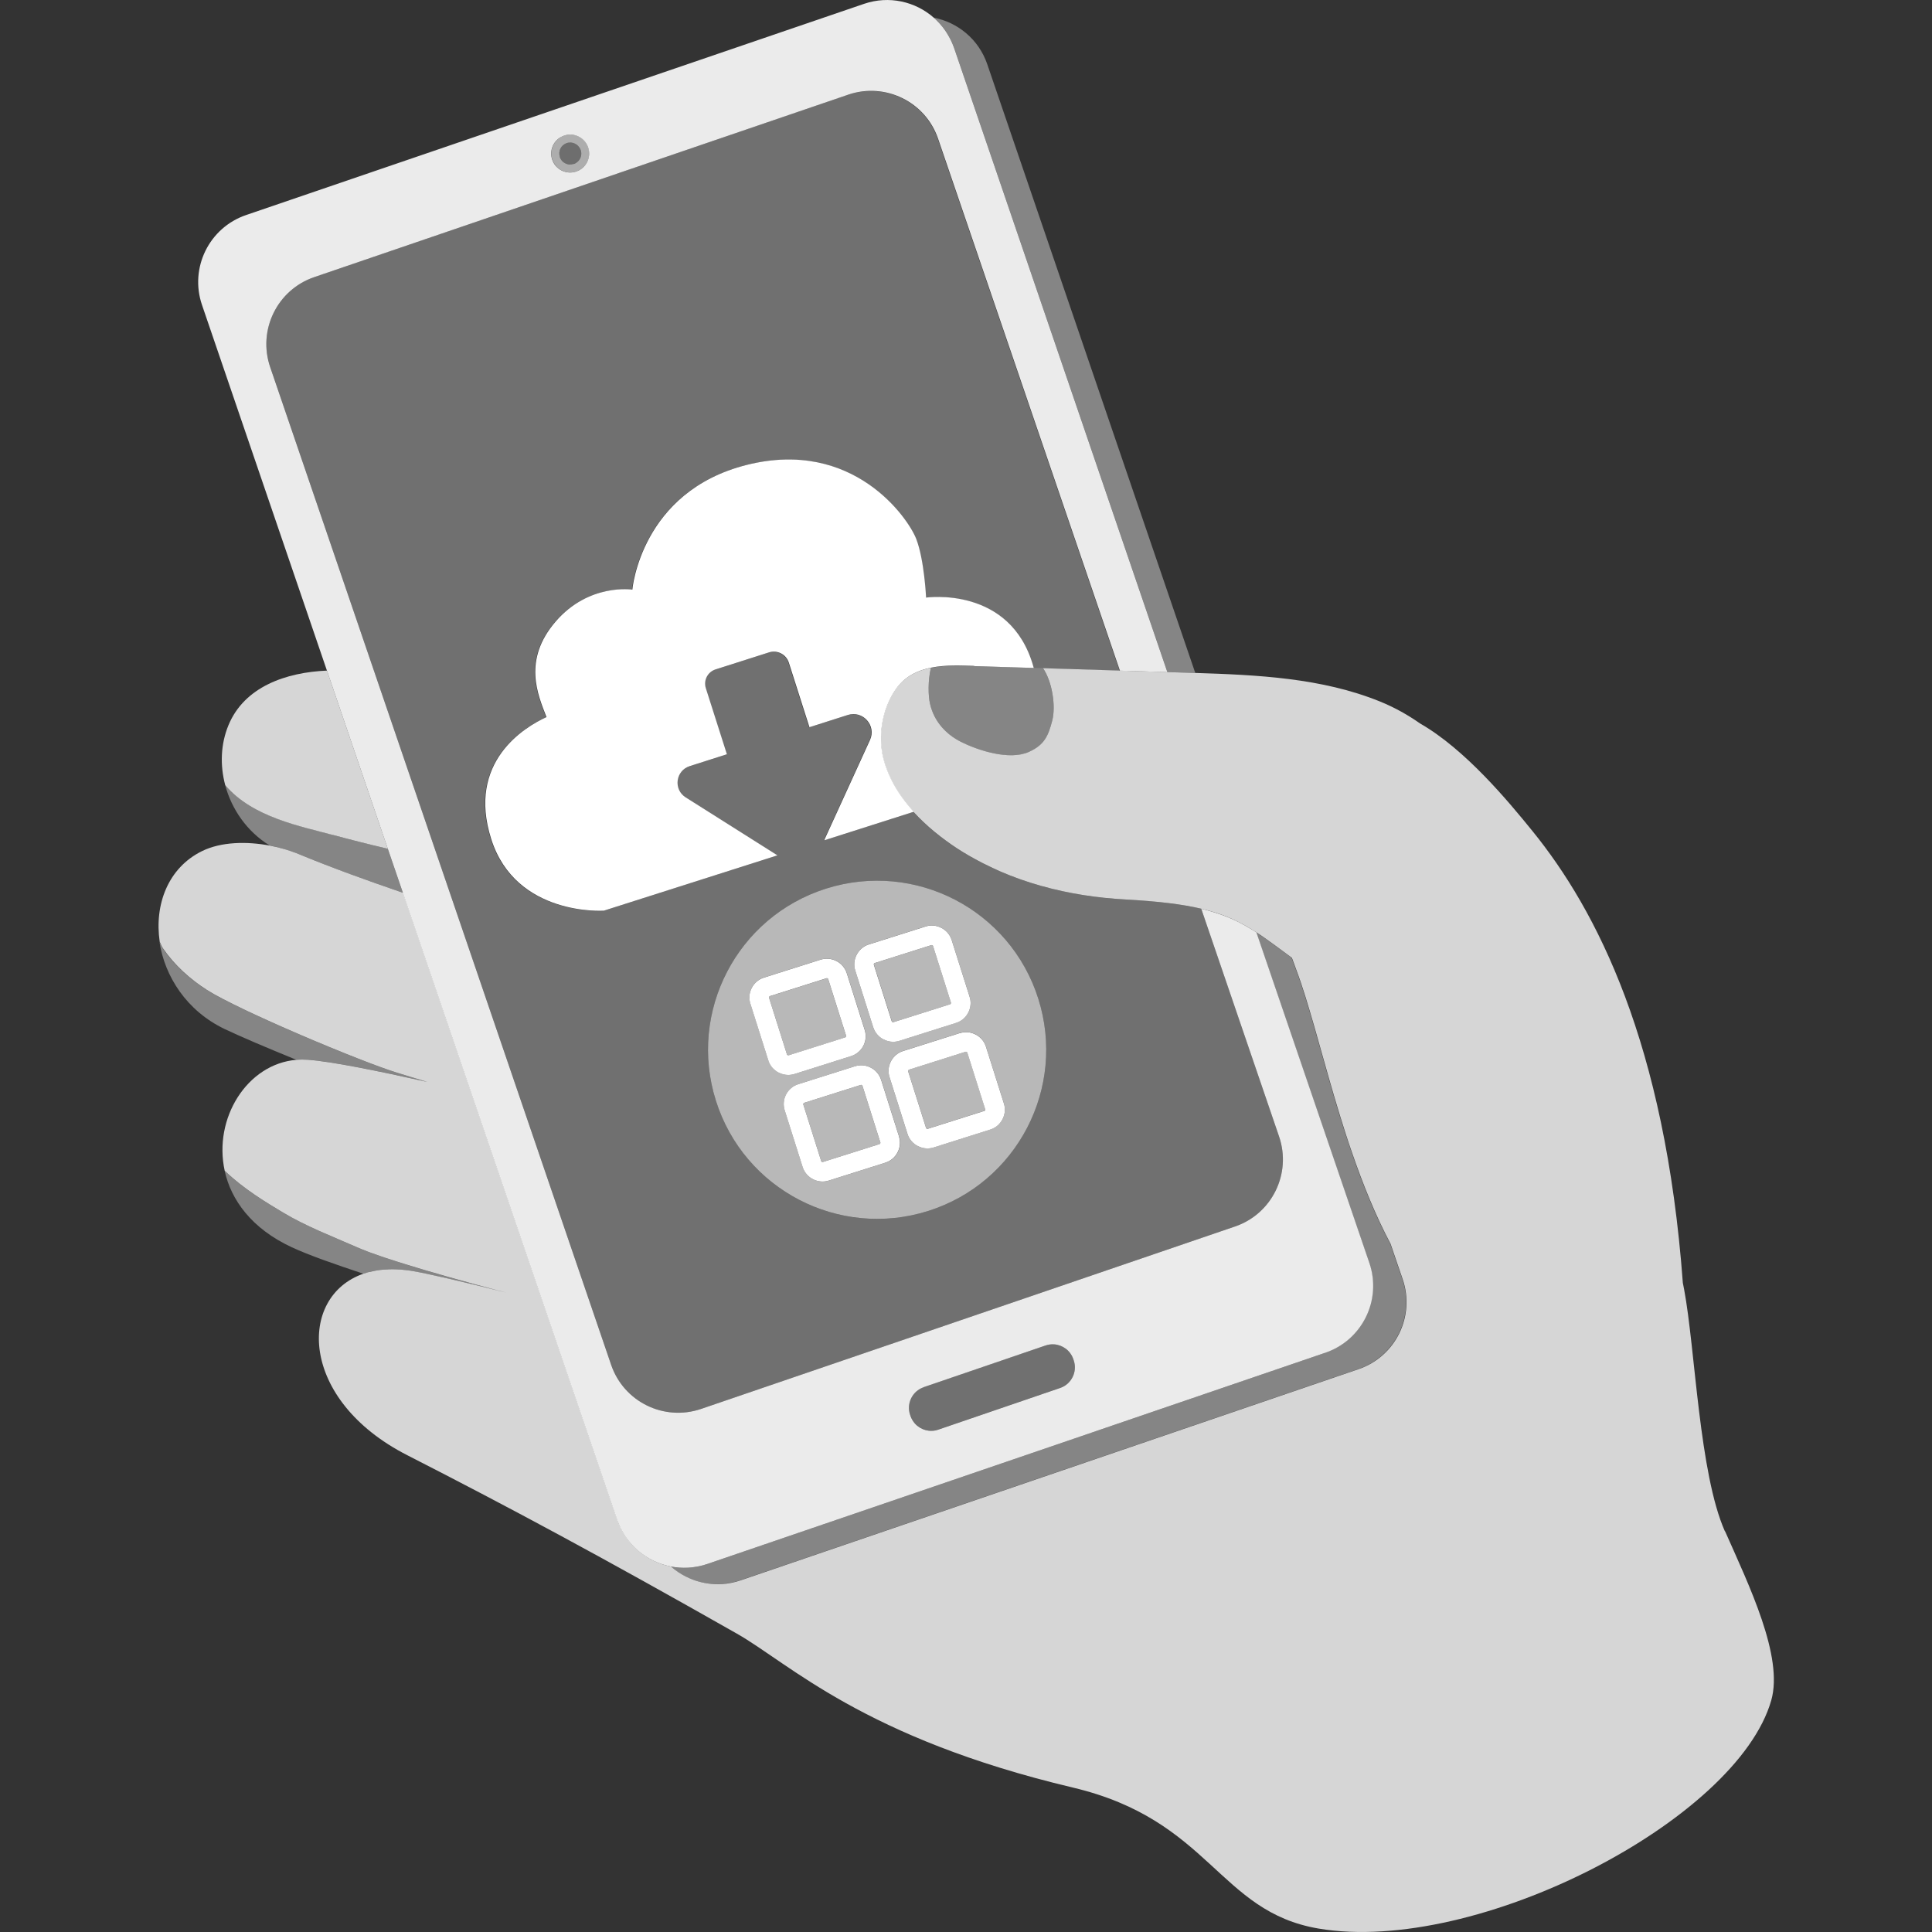
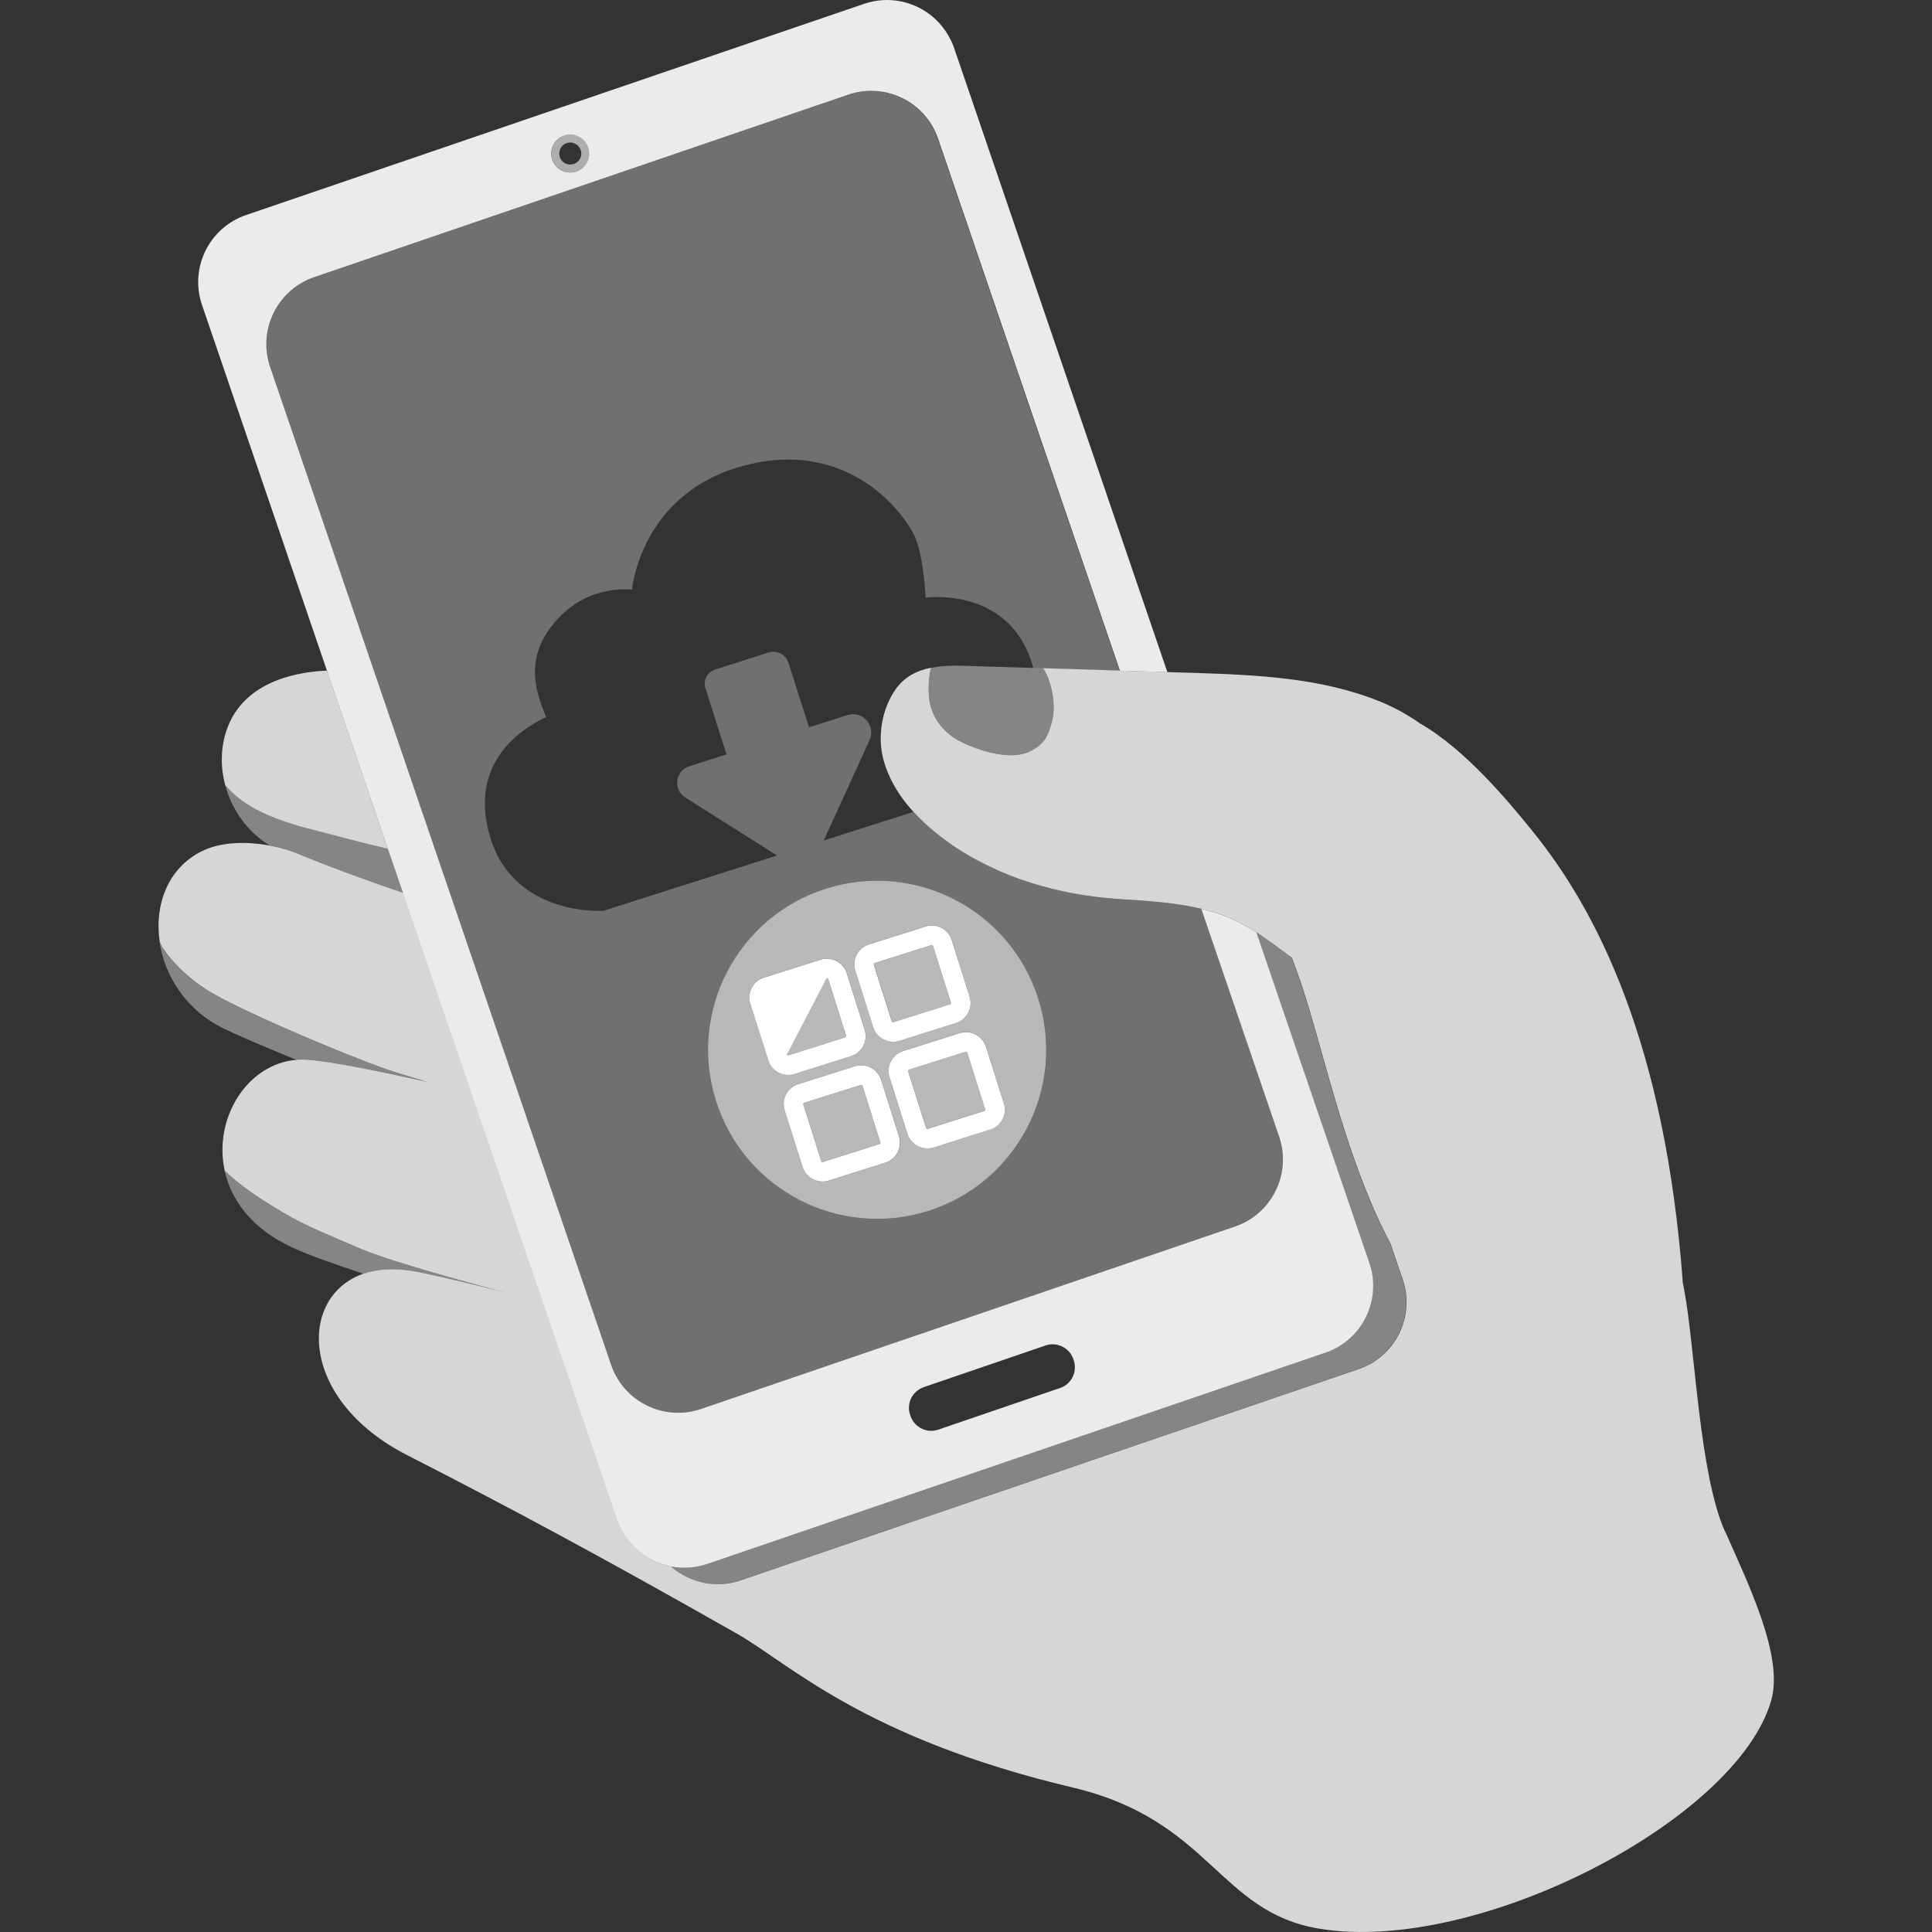
<svg xmlns="http://www.w3.org/2000/svg" viewBox="0 0 300 300">
  <rect x="0" y="0" width="300" height="300" fill="#333333" stroke="none" />
  <g fill="#fff">
    <path d="m 131.71 14.69 l -82.91 28.33 c -5.75 1.96 -8.82 8.22 -6.85 13.96 l 52.95 154.95 c 1.96 5.75 8.22 8.82 13.96 6.85 l 82.91 -28.33 c 5.75 -1.96 8.82 -8.22 6.85 -13.96 l -12.09 -35.38 c -2.95 -.7 -6.66 -1.17 -11.79 -1.44 -2.17 -.12 -4.35 -.34 -6.51 -.68 -4.47 -.7 -8.86 -1.92 -13.01 -3.71 -.93 -.4 -1.84 -.84 -2.75 -1.31 -1.34 -.69 -2.65 -1.43 -3.91 -2.26 -2.3 -1.5 -4.69 -3.4 -6.73 -5.64 l -13.92 4.44 7.12 -15.58 c 1.03 -2.25 -1.1 -4.64 -3.45 -3.89 l -5.95 1.9 -3.2 -10.03 c -.41 -1.29 -1.79 -2 -3.08 -1.59 l -8.31 2.65 c -1.22 .39 -1.89 1.69 -1.5 2.91 l 3.27 10.26 -5.79 1.85 c -2.18 .69 -2.55 3.62 -.62 4.84 l 14.26 9.01 -26.96 8.59 s -13.64 .92 -17.48 -11.11 c -3.83 -12.03 5.19 -17.42 8.58 -18.95 -1.33 -3.46 -3.74 -8.86 1.43 -14.85 s 11.9 -4.94 11.9 -4.94 1.3 -15.26 17.8 -19.38 25.02 8.24 26.28 11.5 1.53 9.11 1.53 9.11 13.1 -1.89 16.65 10.68 c .02 .08 .04 .16 .06 .25 .48 .02 .97 .03 1.45 .05 .23 .01 .46 .01 .69 .02 3.75 .12 7.5 .24 11.26 .35 l -28.23 -82.59 c -1.96 -5.75 -8.22 -8.82 -13.96 -6.85 z m -3.43 123.29 c 13.82 -4.37 28.57 3.29 32.95 17.11 4.37 13.82 -3.29 28.57 -17.11 32.95 s -28.57 -3.29 -32.95 -17.11 3.29 -28.57 17.11 -32.95 z" opacity=".3" />
-     <path d="m 86.93 24.4 c .23 .67 .83 1.11 1.5 1.15 .22 .02 .45 -.01 .67 -.09 s .42 -.19 .59 -.34 c .12 -.11 .23 -.24 .32 -.38 .26 -.42 .33 -.95 .16 -1.45 -.11 -.34 -.32 -.61 -.59 -.81 -.18 -.13 -.38 -.23 -.59 -.29 -.11 -.03 -.22 -.05 -.33 -.06 -.22 -.02 -.45 .01 -.67 .09 -.34 .12 -.61 .32 -.81 .59 -.13 .18 -.23 .38 -.29 .59 -.03 .11 -.05 .22 -.06 .33 -.02 .21 .01 .42 .08 .62 .01 .02 .01 .03 .01 .05 z" opacity=".29" />
    <path d="m 86.35 25.8 c .26 .28 .56 .52 .9 .68 .68 .33 1.48 .41 2.25 .14 .58 -.2 1.05 -.56 1.4 -1.01 .34 -.45 .55 -1 .59 -1.57 .03 -.38 -.02 -.76 -.15 -1.14 0 -.01 0 -.01 0 -.02 -.33 -.96 -1.11 -1.64 -2.02 -1.89 -.37 -.1 -.75 -.13 -1.14 -.08 -.19 .03 -.39 .07 -.58 .14 s -.37 .15 -.54 .25 c -1.18 .69 -1.75 2.14 -1.29 3.49 .13 .39 .34 .72 .59 1.01 z m .54 -2.4 c .06 -.21 .16 -.41 .29 -.59 .2 -.26 .48 -.47 .81 -.59 .22 -.08 .45 -.1 .67 -.09 .11 .01 .22 .03 .33 .06 .21 .06 .41 .16 .59 .29 .26 .2 .47 .48 .59 .81 .17 .5 .1 1.03 -.16 1.45 -.09 .14 -.19 .27 -.32 .38 -.17 .15 -.36 .27 -.59 .34 s -.45 .1 -.67 .09 c -.67 -.05 -1.27 -.48 -1.5 -1.15 -.01 -.02 -.01 -.03 -.01 -.05 -.06 -.21 -.09 -.42 -.08 -.62 .01 -.11 .03 -.22 .06 -.33 z" opacity=".6" />
-     <path d="m 141.39 219.89 c .15 .44 .38 .83 .68 1.15 .88 .98 2.29 1.4 3.61 .95 l 18.95 -6.48 c 1.76 -.6 2.7 -2.53 2.1 -4.28 l -.07 -.21 c -.23 -.66 -.64 -1.2 -1.16 -1.6 -.52 -.39 -1.15 -.63 -1.8 -.68 -.44 -.03 -.89 .02 -1.33 .17 l -18.95 6.48 c -1.76 .6 -2.7 2.53 -2.1 4.28 l .07 .21 z" opacity=".3" />
    <path d="m 46.9 164.52 c .3 0 .6 .01 .9 .03 3.78 .29 10.78 1.72 18.52 3.44 -.75 -.23 -1.5 -.46 -2.27 -.69 -.01 0 -.01 0 -.02 -.01 -.77 -.24 -1.55 -.47 -2.35 -.71 -5.66 -1.72 -24.62 -9.7 -29.6 -12.88 -2.62 -1.67 -5 -3.82 -6.77 -6.39 -.18 -.27 -.37 -.65 -.55 -1.09 .8 5.36 4.2 10.74 10.13 13.57 2.43 1.16 6.48 2.88 11.11 4.77 .28 -.02 .57 -.04 .86 -.04 z" opacity=".4" />
    <path d="m 57.3 197.52 c .41 -.11 .84 -.2 1.28 -.26 .14 -.02 .28 -.04 .42 -.06 .2 -.03 .4 -.05 .61 -.06 .26 -.02 .53 -.04 .8 -.04 .17 -.01 .34 -.01 .51 -.01 .35 0 .71 .01 1.07 .04 .13 .01 .26 .02 .39 .03 .44 .04 .9 .09 1.36 .16 2.56 .41 8.63 1.84 14.93 3.42 -.01 0 -.01 0 -.02 0 -.41 -.11 -.83 -.22 -1.26 -.33 -.01 0 -.02 -.01 -.03 -.01 -.04 -.01 -.08 -.02 -.13 -.03 -.01 0 -.03 -.01 -.04 -.01 -.18 -.05 -.37 -.1 -.55 -.15 -.55 -.14 -1.1 -.29 -1.68 -.45 -.2 -.06 -.4 -.11 -.61 -.16 -.01 0 -.02 -.01 -.03 -.01 -.06 -.02 -.13 -.03 -.19 -.05 -.01 0 -.02 -.01 -.03 -.01 -.32 -.09 -.65 -.18 -.98 -.27 -1.16 -.32 -2.34 -.65 -3.54 -.98 -.01 0 -.01 0 -.02 -.01 -.01 0 -.01 0 -.01 0 -.12 -.03 -.24 -.07 -.35 -.1 s -.22 -.06 -.33 -.1 c -1.88 -.54 -3.75 -1.09 -5.52 -1.63 -.05 -.02 -.1 -.03 -.15 -.05 -.16 -.05 -.33 -.1 -.49 -.15 -.4 -.12 -.79 -.25 -1.17 -.37 -.1 -.03 -.2 -.06 -.3 -.1 0 0 0 0 -.01 0 -.26 -.08 -.51 -.17 -.76 -.25 -.08 -.03 -.17 -.05 -.25 -.08 -.12 -.04 -.25 -.08 -.37 -.12 -.24 -.08 -.48 -.16 -.71 -.24 -.53 -.18 -1.04 -.36 -1.52 -.54 -.03 -.01 -.06 -.02 -.09 -.03 -.1 -.04 -.19 -.07 -.28 -.1 -.22 -.08 -.43 -.16 -.64 -.25 -.14 -.05 -.27 -.11 -.4 -.16 -.31 -.13 -.61 -.25 -.88 -.37 -3.77 -1.65 -7.89 -3.24 -11.41 -5.36 -2.45 -1.48 -5.95 -3.51 -9.04 -6.48 1 4.56 4.21 9 10.44 11.89 2.67 1.24 6.73 2.65 11.12 4.11 .25 -.09 .5 -.16 .75 -.23 .04 -.01 .09 -.02 .14 -.03 z" opacity=".4" />
    <path d="m 51.67 129.64 c 2.69 .73 5.56 1.46 8.55 2.16 l -9.45 -27.67 c -6.35 .27 -12.82 2.5 -15.29 8.47 -1.22 2.94 -1.33 6.22 -.51 9.31 4.2 5.02 11.87 6.42 16.7 7.74 z" opacity=".8" />
    <path d="m 42.98 131.54 c .09 .02 .18 .05 .27 .07 .3 .08 .6 .16 .89 .24 .08 .02 .16 .05 .24 .07 .25 .08 .5 .16 .74 .24 .07 .03 .14 .05 .22 .07 .36 .13 .71 .26 1.04 .39 4.65 1.93 10.22 3.98 16.17 6 l -1.53 -4.47 -.81 -2.36 c -2.99 -.7 -5.86 -1.42 -8.55 -2.16 -4.83 -1.32 -12.51 -2.72 -16.7 -7.74 1 3.77 3.4 7.24 6.91 9.4 .37 .07 .74 .15 1.1 .24 z" opacity=".4" />
    <path d="m 205.77 210.06 l -95.97 32.8 c -.43 .15 -.87 .26 -1.3 .35 -.11 .02 -.22 .04 -.34 .06 -.35 .06 -.71 .11 -1.06 .14 -.09 .01 -.17 .02 -.26 .02 -.92 .05 -1.82 -.01 -2.71 -.19 .36 .31 .73 .6 1.13 .87 .79 .53 1.64 .95 2.53 1.26 1.34 .47 2.78 .68 4.23 .59 .49 -.03 .97 -.09 1.46 -.18 s .97 -.22 1.46 -.39 l 95.97 -32.8 c 5.75 -1.96 8.82 -8.22 6.85 -13.96 l -.63 -1.83 -1.25 -3.66 c -2.36 -4.44 -4.31 -9.29 -5.99 -14.17 -.34 -.98 -.66 -1.95 -.98 -2.92 -.63 -1.95 -1.22 -3.89 -1.78 -5.79 -1.12 -3.81 -2.12 -7.48 -3.08 -10.82 -.48 -1.67 -.94 -3.26 -1.41 -4.74 -.23 -.74 -.46 -1.45 -.69 -2.13 s -.46 -1.34 -.7 -1.96 c -.14 -.38 -.27 -.73 -.4 -1.1 -.1 -.27 -.2 -.54 -.3 -.8 -.03 -.02 -.05 -.04 -.08 -.06 -.45 -.33 -.88 -.64 -1.29 -.95 -1.01 -.74 -1.94 -1.43 -2.84 -2.06 0 0 -.01 -.01 -.01 -.01 -.43 -.3 -.85 -.58 -1.27 -.86 0 0 -.01 0 -.01 -.01 l 17.54 51.33 c 1.96 5.75 -1.1 12 -6.85 13.96 z" opacity=".4" />
-     <path d="m 146.79 4.76 c .05 .07 .09 .14 .14 .21 .19 .3 .37 .6 .54 .92 .05 .1 .11 .2 .16 .3 .19 .4 .37 .81 .52 1.24 l 33.12 96.93 c .37 .01 .74 .02 1.12 .04 h .04 .02 l 3.03 .09 h .12 l -32.3 -94.52 c -1.32 -3.86 -4.57 -6.5 -8.31 -7.23 .68 .59 1.28 1.27 1.8 2.03 z" opacity=".4" />
    <path d="m 60.22 131.8 l .81 2.36 1.53 4.47 10.83 31.7 22.45 65.68 s 0 0 0 0 c .15 .43 .33 .85 .52 1.25 .06 .12 .12 .23 .18 .34 .16 .3 .33 .59 .51 .87 .06 .1 .12 .19 .19 .29 .52 .73 1.11 1.39 1.77 1.97 .06 .05 .12 .1 .18 .15 .3 .25 .62 .49 .95 .71 .04 .03 .08 .05 .12 .08 .77 .5 1.6 .9 2.47 1.19 .03 .01 .06 .02 .08 .03 .43 .14 .88 .26 1.33 .35 .88 .17 1.79 .24 2.71 .19 .09 -.01 .17 -.01 .26 -.02 .35 -.03 .7 -.07 1.06 -.14 .11 -.02 .22 -.04 .34 -.06 .44 -.09 .87 -.2 1.3 -.35 l 95.97 -32.8 c 5.75 -1.96 8.82 -8.22 6.85 -13.96 l -17.54 -51.33 s 0 0 -.01 0 c -.3 -.2 -.61 -.39 -.92 -.57 -.01 -.01 -.03 -.02 -.04 -.02 -.61 -.37 -1.23 -.72 -1.87 -1.04 -.01 -.01 -.03 -.01 -.04 -.02 -1.08 -.54 -2.24 -1 -3.53 -1.41 -.67 -.21 -1.38 -.41 -2.15 -.6 l 12.09 35.38 c 1.96 5.75 -1.1 12 -6.85 13.96 l -82.91 28.33 c -5.75 1.96 -12 -1.1 -13.96 -6.85 l -52.95 -154.94 c -1.96 -5.75 1.1 -12 6.85 -13.96 l 82.91 -28.33 c 5.75 -1.96 12 1.1 13.96 6.85 l 28.23 82.59 c 2.46 .08 4.92 .15 7.37 .23 l -33.12 -96.93 c -.15 -.43 -.33 -.84 -.52 -1.24 -.05 -.1 -.1 -.2 -.16 -.3 -.17 -.32 -.35 -.63 -.54 -.92 -.05 -.07 -.09 -.14 -.14 -.21 -.52 -.76 -1.13 -1.43 -1.8 -2.03 -2.86 -2.51 -6.94 -3.46 -10.8 -2.15 l -95.97 32.8 c -5.75 1.96 -8.82 8.22 -6.85 13.97 l 19.4 56.78 9.45 27.67 z m 83.2 83.6 l 18.95 -6.48 c .44 -.15 .89 -.2 1.33 -.17 .66 .05 1.28 .29 1.8 .68 s .93 .94 1.16 1.6 l .07 .21 c .6 1.76 -.35 3.68 -2.1 4.28 l -18.95 6.48 c -1.32 .45 -2.73 .03 -3.61 -.95 -.29 -.33 -.53 -.72 -.68 -1.15 l -.07 -.21 c -.6 -1.76 .35 -3.68 2.1 -4.28 z m -56.37 -194.09 c .17 -.1 .35 -.18 .54 -.25 s .39 -.11 .58 -.14 c .39 -.05 .78 -.02 1.14 .08 .91 .25 1.69 .93 2.02 1.89 v .02 c .13 .38 .17 .77 .15 1.14 -.04 .57 -.25 1.12 -.59 1.57 s -.82 .81 -1.4 1.01 c -.77 .26 -1.57 .19 -2.25 -.14 -.34 -.17 -.65 -.4 -.9 -.68 s -.46 -.63 -.59 -1.01 c -.46 -1.35 .11 -2.8 1.29 -3.49 z" opacity=".9" />
-     <path d="m 151.24 103.43 c 2.79 .09 5.58 .18 8.37 .26 .3 .01 .6 .02 .9 .03 -.02 -.08 -.04 -.16 -.06 -.25 -3.55 -12.57 -16.65 -10.68 -16.65 -10.68 s -.27 -5.85 -1.53 -9.11 c -1.26 -3.25 -9.78 -15.62 -26.28 -11.5 -16.51 4.12 -17.8 19.38 -17.8 19.38 s -6.73 -1.05 -11.9 4.94 -2.77 11.39 -1.43 14.85 c -3.39 1.54 -12.41 6.93 -8.58 18.95 3.83 12.03 17.48 11.11 17.48 11.11 l 26.96 -8.59 -14.26 -9.01 c -1.93 -1.22 -1.56 -4.14 .62 -4.84 l 5.79 -1.85 -3.27 -10.26 c -.39 -1.22 .28 -2.52 1.5 -2.91 l 8.31 -2.65 c 1.29 -.41 2.67 .3 3.08 1.59 l 3.2 10.03 5.95 -1.9 c 2.35 -.75 4.48 1.65 3.45 3.89 l -7.12 15.58 13.92 -4.44 c -1.37 -1.51 -2.58 -3.16 -3.48 -4.98 -.64 -1.29 -1.13 -2.65 -1.41 -4.09 -.05 -.28 -.09 -.57 -.12 -.86 -.34 -2.95 .36 -6.47 2.26 -9.15 1.39 -1.96 3.35 -2.88 5.45 -3.3 2.26 -.46 4.67 -.33 6.69 -.27 z" />
    <path d="m 267.84 237.78 c -4 -9.03 -4.59 -28.24 -6.33 -37.56 -.07 -.35 -.13 -.68 -.2 -1.02 -2.75 -37.25 -13.39 -57.87 -23.33 -70.13 -3.78 -4.66 -10.43 -12.69 -17.47 -16.73 -1.94 -1.36 -4.01 -2.51 -6.2 -3.4 -9.07 -3.69 -19.1 -4.14 -28.82 -4.45 -1.01 -.03 -2.03 -.06 -3.03 -.09 h -.02 c -.01 0 -.03 0 -.04 0 -.37 -.01 -.74 -.02 -1.12 -.04 -2.46 -.08 -4.92 -.15 -7.37 -.23 -3.75 -.12 -7.5 -.24 -11.26 -.35 -.23 -.01 -.46 -.01 -.69 -.02 1.44 2.11 2.01 5.91 1.43 8.14 -.62 2.38 -1.21 3.76 -3.61 4.85 -3.03 1.38 -7.95 -.24 -10.57 -1.56 -2.12 -1.07 -4.13 -2.97 -4.8 -5.92 -.28 -1.22 -.34 -3.54 .14 -5.58 -2.1 .42 -4.06 1.35 -5.45 3.3 -1.9 2.68 -2.6 6.19 -2.26 9.15 .03 .29 .07 .59 .12 .86 .28 1.44 .77 2.8 1.41 4.09 .9 1.82 2.11 3.48 3.48 4.98 2.04 2.24 4.43 4.13 6.73 5.64 1.26 .83 2.58 1.57 3.91 2.26 .9 .46 1.82 .9 2.75 1.31 4.14 1.8 8.54 3.01 13.01 3.71 2.16 .34 4.34 .56 6.51 .68 5.12 .28 8.83 .74 11.79 1.44 .76 .18 1.47 .38 2.14 .59 1.3 .41 2.45 .88 3.53 1.42 .01 .01 .03 .01 .04 .02 .64 .32 1.26 .67 1.87 1.04 .01 .01 .03 .02 .04 .02 .31 .19 .61 .38 .92 .57 h .01 s .01 0 .01 .01 c .42 .27 .84 .56 1.27 .86 0 0 .01 .01 .01 .01 .9 .63 1.83 1.31 2.84 2.06 .42 .31 .85 .62 1.29 .95 .03 .02 .05 .04 .08 .06 .09 .26 .2 .54 .3 .8 .13 .36 .26 .72 .4 1.1 .23 .62 .47 1.27 .7 1.96 s .46 1.4 .69 2.13 c .46 1.48 .93 3.07 1.41 4.74 .96 3.34 1.96 7.02 3.08 10.82 .56 1.9 1.15 3.84 1.78 5.79 .32 .97 .64 1.95 .98 2.92 1.68 4.87 3.63 9.72 5.99 14.17 l 1.25 3.66 .63 1.83 c 1.96 5.75 -1.1 12 -6.85 13.96 l -95.97 32.8 c -.48 .17 -.97 .29 -1.46 .39 s -.97 .16 -1.46 .18 c -1.46 .09 -2.89 -.13 -4.23 -.59 -.89 -.31 -1.75 -.74 -2.53 -1.26 -.39 -.26 -.77 -.55 -1.13 -.87 -.45 -.09 -.89 -.21 -1.33 -.35 -.03 -.01 -.06 -.02 -.08 -.03 -.87 -.29 -1.7 -.69 -2.47 -1.19 -.04 -.03 -.08 -.05 -.12 -.08 -.33 -.22 -.65 -.46 -.95 -.71 -.06 -.05 -.12 -.1 -.18 -.15 -.66 -.58 -1.26 -1.24 -1.77 -1.97 -.07 -.09 -.13 -.19 -.19 -.29 -.18 -.28 -.36 -.57 -.51 -.87 -.06 -.11 -.12 -.23 -.18 -.34 -.2 -.4 -.38 -.82 -.52 -1.25 l -22.45 -65.68 -10.83 -31.7 c -5.95 -2.03 -11.52 -4.07 -16.17 -6 -.33 -.14 -.68 -.27 -1.04 -.39 -.07 -.03 -.15 -.05 -.22 -.08 -.24 -.08 -.49 -.16 -.74 -.24 -.08 -.02 -.16 -.05 -.24 -.07 -.29 -.09 -.59 -.17 -.89 -.24 -.09 -.02 -.18 -.05 -.27 -.07 -.36 -.09 -.73 -.17 -1.1 -.24 -3.63 -.69 -7.61 -.6 -10.56 .85 -5.28 2.59 -7.42 8.32 -6.57 14.07 .18 .45 .37 .83 .55 1.09 1.77 2.57 4.15 4.71 6.77 6.39 4.98 3.18 23.95 11.16 29.6 12.88 .8 .24 1.59 .48 2.36 .72 .77 .23 1.52 .47 2.27 .69 -7.74 -1.72 -14.74 -3.15 -18.52 -3.44 -.3 -.02 -.6 -.03 -.9 -.03 -.01 0 -.03 0 -.04 0 -.29 0 -.58 .02 -.86 .04 -7.68 .64 -12.92 9.1 -11.14 17.22 3.1 2.97 6.59 5 9.04 6.48 3.52 2.12 7.64 3.71 11.41 5.36 .27 .12 .57 .24 .88 .37 .13 .05 .27 .1 .4 .16 .21 .08 .42 .16 .64 .25 .09 .04 .18 .07 .28 .1 .03 .01 .06 .02 .09 .03 .48 .18 .99 .36 1.52 .54 .23 .08 .47 .16 .71 .24 .12 .04 .25 .08 .37 .12 .08 .03 .17 .05 .25 .08 .25 .08 .51 .17 .77 .25 .1 .03 .2 .06 .3 .1 .39 .12 .78 .25 1.18 .37 .16 .05 .32 .1 .49 .15 .05 .02 .1 .03 .16 .05 1.77 .55 3.64 1.1 5.52 1.63 .11 .03 .22 .06 .33 .1 .12 .03 .24 .07 .35 .1 .01 0 .02 .01 .03 .01 1.19 .34 2.38 .67 3.54 .98 .34 .09 .68 .19 1.01 .28 .06 .02 .13 .03 .19 .05 .22 .06 .42 .11 .64 .17 .57 .15 1.13 .3 1.68 .45 .2 .05 .4 .11 .59 .16 .04 .01 .08 .02 .13 .03 .45 .12 .89 .23 1.31 .34 -6.29 -1.58 -12.36 -3.01 -14.93 -3.42 -.47 -.07 -.92 -.12 -1.36 -.16 -.13 -.01 -.26 -.02 -.39 -.03 -.36 -.02 -.72 -.04 -1.07 -.04 -.17 0 -.34 0 -.51 .01 -.27 .01 -.54 .02 -.8 .04 -.21 .02 -.41 .04 -.61 .06 -.14 .02 -.28 .04 -.42 .06 -.44 .07 -.87 .16 -1.28 .26 -.04 .01 -.09 .02 -.14 .03 -.26 .07 -.51 .15 -.75 .23 -10.23 3.54 -10.05 19.59 6.81 28.19 16.06 8.2 30.37 15.89 51.17 27.7 8.18 4.65 19.66 16.19 52.16 23.9 21.4 5.07 22.59 19.26 38.18 21.9 24.53 4.14 64.97 -16.83 70.28 -35.44 1.93 -6.79 -3.44 -17.82 -7.17 -26.25 z" opacity=".8" />
    <path d="m 159.61 103.69 c -2.79 -.09 -5.58 -.18 -8.37 -.26 -2.02 -.06 -4.44 -.19 -6.69 .27 -.48 2.04 -.42 4.36 -.14 5.58 .67 2.95 2.68 4.85 4.8 5.92 2.62 1.32 7.55 2.94 10.57 1.56 2.4 -1.09 2.99 -2.47 3.61 -4.85 .58 -2.22 .01 -6.03 -1.43 -8.14 -.48 -.02 -.97 -.03 -1.45 -.05 -.3 -.01 -.6 -.02 -.9 -.03 z" opacity=".4" />
    <path d="m 149.99 163.3 c -.02 0 -.03 0 -.05 .01 l -8.79 2.78 c -.09 .03 -.16 .17 -.13 .26 l 2.78 8.79 c .03 .09 .16 .16 .26 .13 l 8.79 -2.78 c .09 -.03 .16 -.17 .14 -.26 l -2.78 -8.79 c -.03 -.08 -.13 -.14 -.21 -.14 z" opacity=".65" />
    <path d="m 136.57 177.65 c .11 -.04 .17 -.15 .13 -.26 l -2.78 -8.79 c -.03 -.09 -.11 -.14 -.2 -.14 -.02 0 -.04 0 -.06 .01 l -8.79 2.78 c -.09 .03 -.16 .17 -.13 .26 l 2.78 8.79 c .03 .11 .14 .17 .26 .13 z" opacity=".65" />
    <path d="m 138.48 158.59 c .02 .05 .05 .1 .1 .12 .05 .03 .1 .03 .16 .01 l 8.8 -2.78 c .09 -.03 .16 -.17 .13 -.26 l -2.78 -8.79 c -.03 -.08 -.13 -.14 -.21 -.14 -.02 0 -.03 0 -.05 .01 l -8.79 2.78 c -.09 .03 -.16 .17 -.13 .26 l 2.78 8.79 z" opacity=".65" />
    <path d="m 111.17 170.93 c 4.37 13.82 19.12 21.48 32.95 17.11 13.82 -4.37 21.48 -19.12 17.11 -32.95 -4.37 -13.82 -19.12 -21.48 -32.95 -17.11 -13.82 4.37 -21.49 19.12 -17.11 32.95 z m 26.32 9.61 l -8.79 2.78 c -.32 .1 -.65 .15 -.97 .15 -1.38 0 -2.66 -.88 -3.09 -2.26 l -2.78 -8.79 c -.26 -.82 -.19 -1.7 .21 -2.47 s 1.07 -1.34 1.9 -1.6 l 8.79 -2.78 c 1.7 -.54 3.53 .41 4.07 2.11 l 2.78 8.79 c .54 1.7 -.41 3.53 -2.11 4.07 z m 15.61 -18.01 l 2.78 8.79 c .26 .82 .19 1.7 -.21 2.47 s -1.07 1.33 -1.9 1.6 l -8.79 2.78 c -.32 .1 -.65 .15 -.98 .15 -.51 0 -1.02 -.12 -1.49 -.37 -.77 -.4 -1.34 -1.07 -1.6 -1.9 l -2.78 -8.79 c -.26 -.83 -.19 -1.7 .21 -2.47 s 1.07 -1.34 1.9 -1.6 l 8.79 -2.78 c .83 -.26 1.7 -.18 2.47 .21 .77 .4 1.33 1.07 1.6 1.9 z m -20.08 -14.29 c .4 -.77 1.07 -1.34 1.9 -1.6 l 8.79 -2.78 c .82 -.26 1.7 -.19 2.47 .21 s 1.34 1.07 1.6 1.9 l 2.78 8.79 c .26 .83 .19 1.7 -.21 2.47 s -1.07 1.33 -1.9 1.6 l -8.79 2.78 c -.32 .1 -.65 .15 -.98 .15 -.51 0 -1.02 -.12 -1.49 -.37 -.77 -.4 -1.34 -1.07 -1.6 -1.9 l -2.78 -8.79 c -.26 -.83 -.19 -1.7 .21 -2.47 z m -14.38 3.55 l 8.79 -2.78 c 1.7 -.54 3.53 .41 4.07 2.11 l 2.78 8.8 c .26 .83 .19 1.7 -.21 2.47 s -1.07 1.33 -1.9 1.59 l -8.79 2.78 c -.32 .1 -.65 .15 -.98 .15 -.51 0 -1.02 -.12 -1.49 -.37 -.77 -.4 -1.33 -1.07 -1.6 -1.9 l -2.78 -8.79 c -.26 -.83 -.19 -1.7 .21 -2.47 s 1.07 -1.33 1.9 -1.6 z" opacity=".65" />
    <path d="m 119.55 154.69 c -.09 .03 -.16 .17 -.13 .26 l 2.78 8.79 c .03 .09 .16 .16 .26 .13 l 8.79 -2.78 c .09 -.03 .16 -.17 .13 -.26 l -2.78 -8.79 c -.03 -.09 -.11 -.14 -.2 -.14 -.02 0 -.04 0 -.06 .01 z" opacity=".65" />
-     <path d="m 116.52 155.86 l 2.78 8.79 c .26 .83 .83 1.5 1.6 1.9 .47 .24 .98 .37 1.49 .37 .33 0 .66 -.05 .98 -.15 l 8.79 -2.78 c .83 -.26 1.5 -.83 1.9 -1.59 .4 -.77 .47 -1.65 .21 -2.47 l -2.78 -8.8 c -.54 -1.7 -2.37 -2.65 -4.07 -2.11 l -8.79 2.78 c -.83 .26 -1.5 .83 -1.9 1.6 s -.47 1.65 -.21 2.47 z m 11.82 -3.96 c .02 -.01 .04 -.01 .06 -.01 .09 0 .17 .06 .2 .14 l 2.78 8.79 c .03 .09 -.04 .23 -.13 .26 l -8.79 2.78 c -.1 .02 -.23 -.04 -.26 -.13 l -2.78 -8.79 c -.03 -.09 .04 -.23 .13 -.26 z" />
+     <path d="m 116.52 155.86 l 2.78 8.79 c .26 .83 .83 1.5 1.6 1.9 .47 .24 .98 .37 1.49 .37 .33 0 .66 -.05 .98 -.15 l 8.79 -2.78 c .83 -.26 1.5 -.83 1.9 -1.59 .4 -.77 .47 -1.65 .21 -2.47 l -2.78 -8.8 c -.54 -1.7 -2.37 -2.65 -4.07 -2.11 l -8.79 2.78 c -.83 .26 -1.5 .83 -1.9 1.6 s -.47 1.65 -.21 2.47 z m 11.82 -3.96 c .02 -.01 .04 -.01 .06 -.01 .09 0 .17 .06 .2 .14 l 2.78 8.79 c .03 .09 -.04 .23 -.13 .26 l -8.79 2.78 c -.1 .02 -.23 -.04 -.26 -.13 c -.03 -.09 .04 -.23 .13 -.26 z" />
    <path d="m 135.59 159.5 c .26 .83 .83 1.5 1.6 1.9 .47 .24 .98 .37 1.49 .37 .33 0 .66 -.05 .98 -.15 l 8.79 -2.78 c .83 -.26 1.5 -.83 1.9 -1.6 s .48 -1.65 .21 -2.47 l -2.78 -8.79 c -.26 -.83 -.83 -1.5 -1.6 -1.9 s -1.65 -.48 -2.47 -.21 l -8.79 2.78 c -.83 .26 -1.5 .83 -1.9 1.6 s -.48 1.65 -.21 2.47 l 2.78 8.79 z m .24 -9.96 l 8.79 -2.78 c .02 0 .03 -.01 .05 -.01 .09 0 .19 .06 .21 .14 l 2.78 8.79 c .03 .09 -.04 .23 -.13 .26 l -8.8 2.78 c -.05 .02 -.11 .01 -.16 -.01 -.05 -.03 -.08 -.07 -.1 -.12 l -2.78 -8.79 c -.03 -.09 .04 -.23 .13 -.26 z" />
    <path d="m 139.6 176.47 l -2.78 -8.79 c -.54 -1.7 -2.36 -2.65 -4.07 -2.11 l -8.79 2.78 c -.83 .26 -1.5 .83 -1.9 1.6 s -.47 1.65 -.21 2.47 l 2.78 8.79 c .44 1.38 1.72 2.26 3.09 2.26 .32 0 .65 -.05 .97 -.15 l 8.79 -2.78 c 1.7 -.54 2.65 -2.36 2.11 -4.07 z m -11.82 3.96 c -.11 .04 -.23 -.03 -.26 -.13 l -2.78 -8.79 c -.03 -.09 .04 -.23 .13 -.26 l 8.79 -2.78 c .02 -.01 .04 -.01 .06 -.01 .09 0 .17 .06 .2 .14 l 2.78 8.79 c .04 .11 -.03 .22 -.13 .26 z" />
    <path d="m 149.03 160.42 l -8.79 2.78 c -.83 .26 -1.5 .83 -1.9 1.6 s -.48 1.65 -.21 2.47 l 2.78 8.79 c .26 .83 .83 1.5 1.6 1.9 .47 .24 .98 .37 1.49 .37 .33 0 .66 -.05 .98 -.15 l 8.79 -2.78 c .83 -.26 1.5 -.83 1.9 -1.6 s .48 -1.65 .21 -2.47 l -2.78 -8.79 c -.26 -.83 -.83 -1.5 -1.6 -1.9 s -1.64 -.47 -2.47 -.21 z m 3.96 11.82 c .03 .09 -.04 .23 -.14 .26 l -8.79 2.78 c -.1 .02 -.23 -.04 -.26 -.13 l -2.78 -8.79 c -.03 -.09 .04 -.23 .13 -.26 l 8.79 -2.78 c .01 -.01 .03 -.01 .05 -.01 .09 0 .19 .06 .21 .14 l 2.78 8.79 z" />
  </g>
</svg>